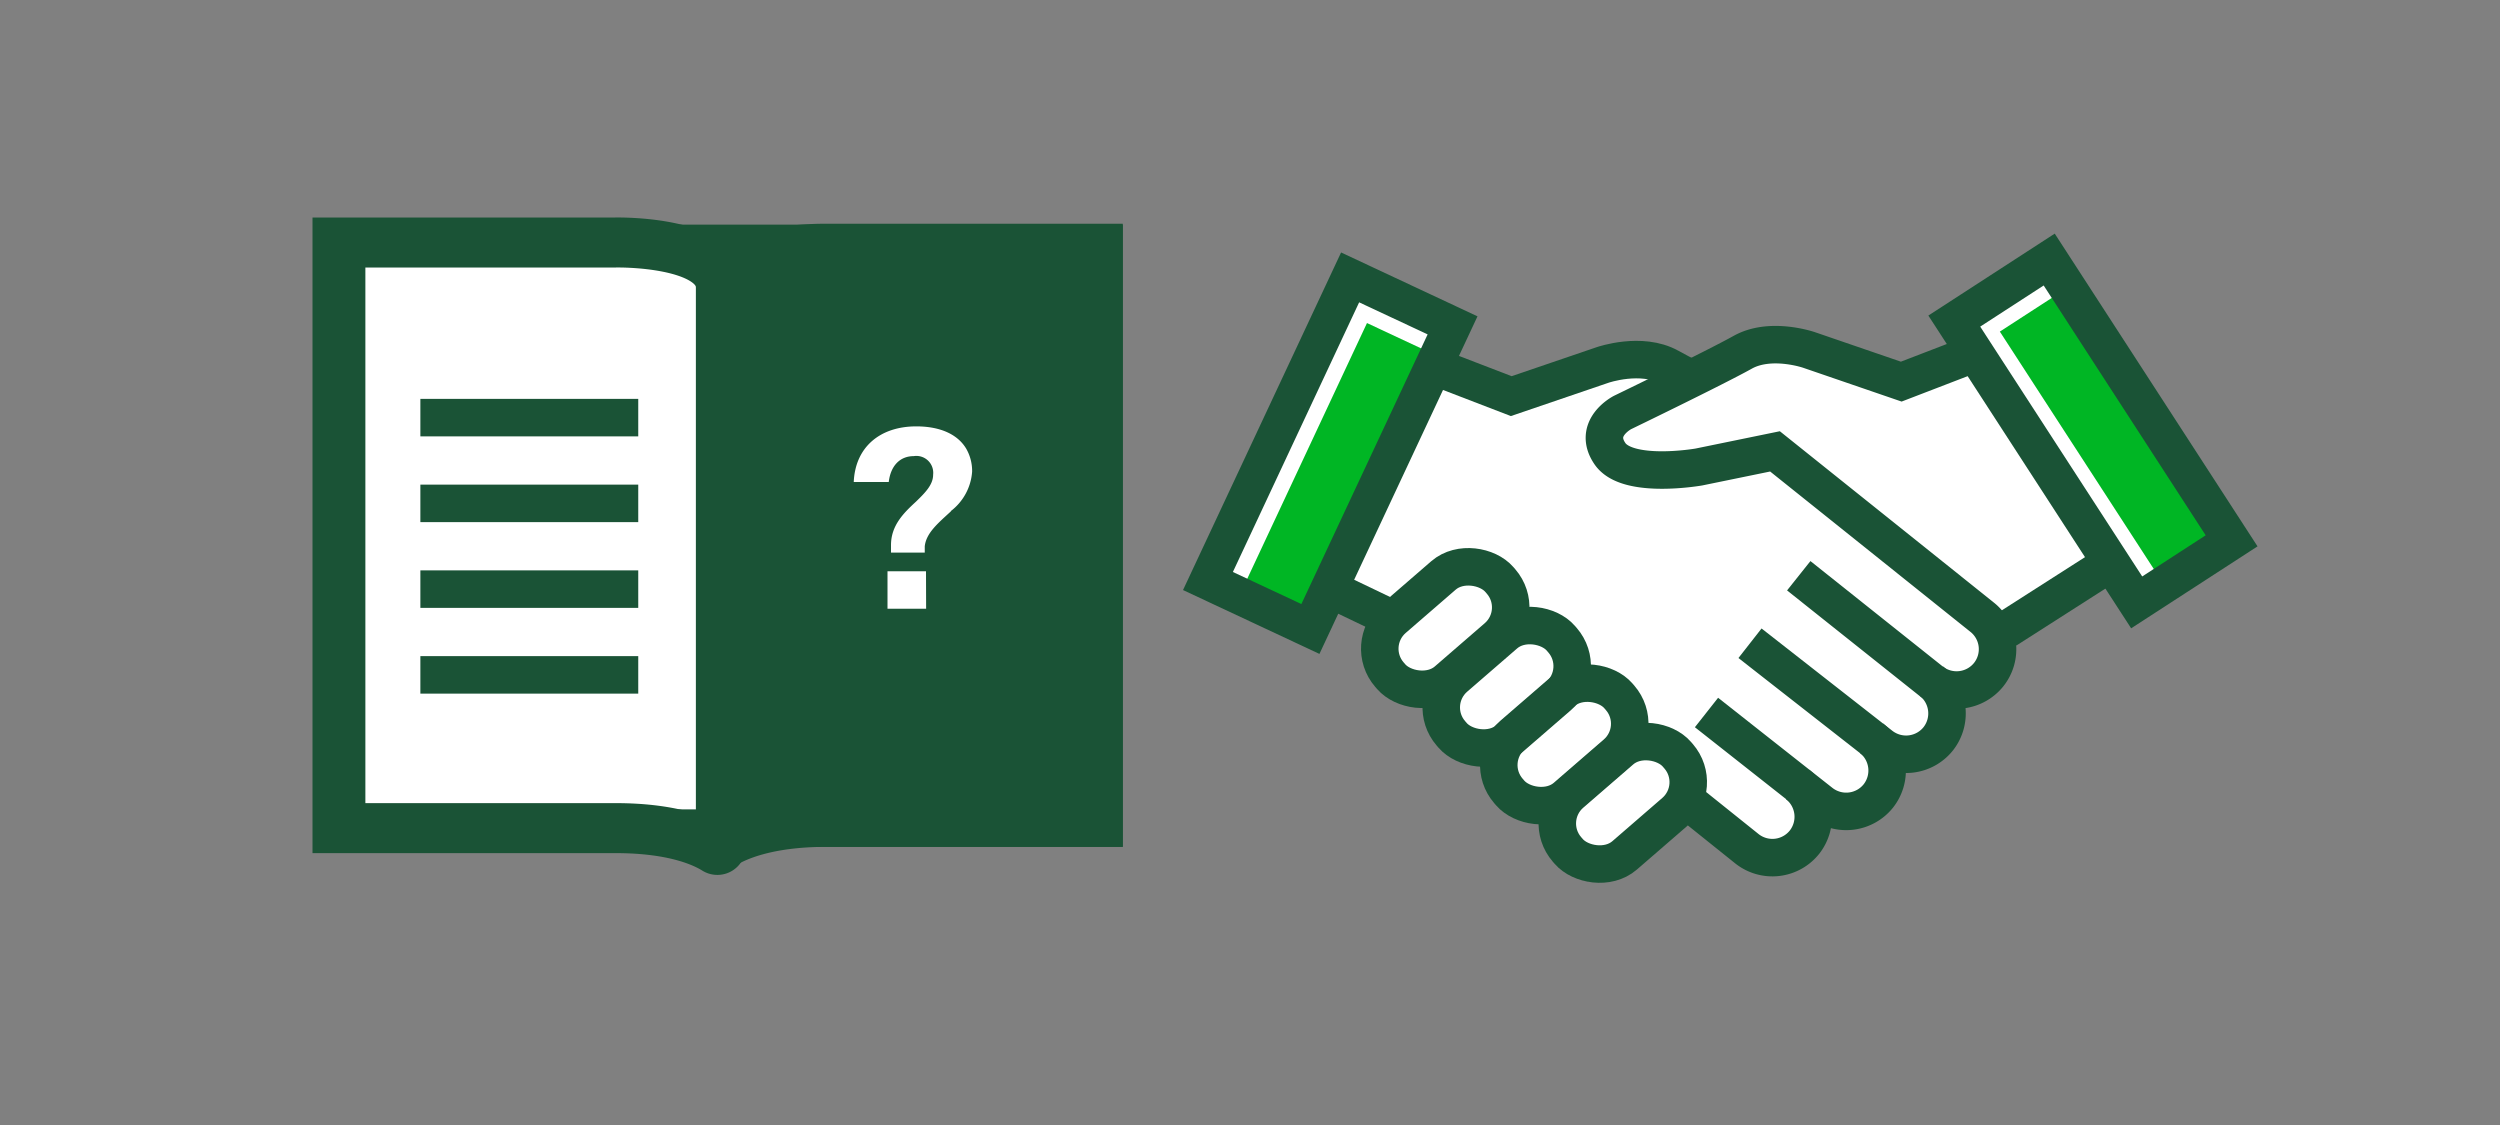
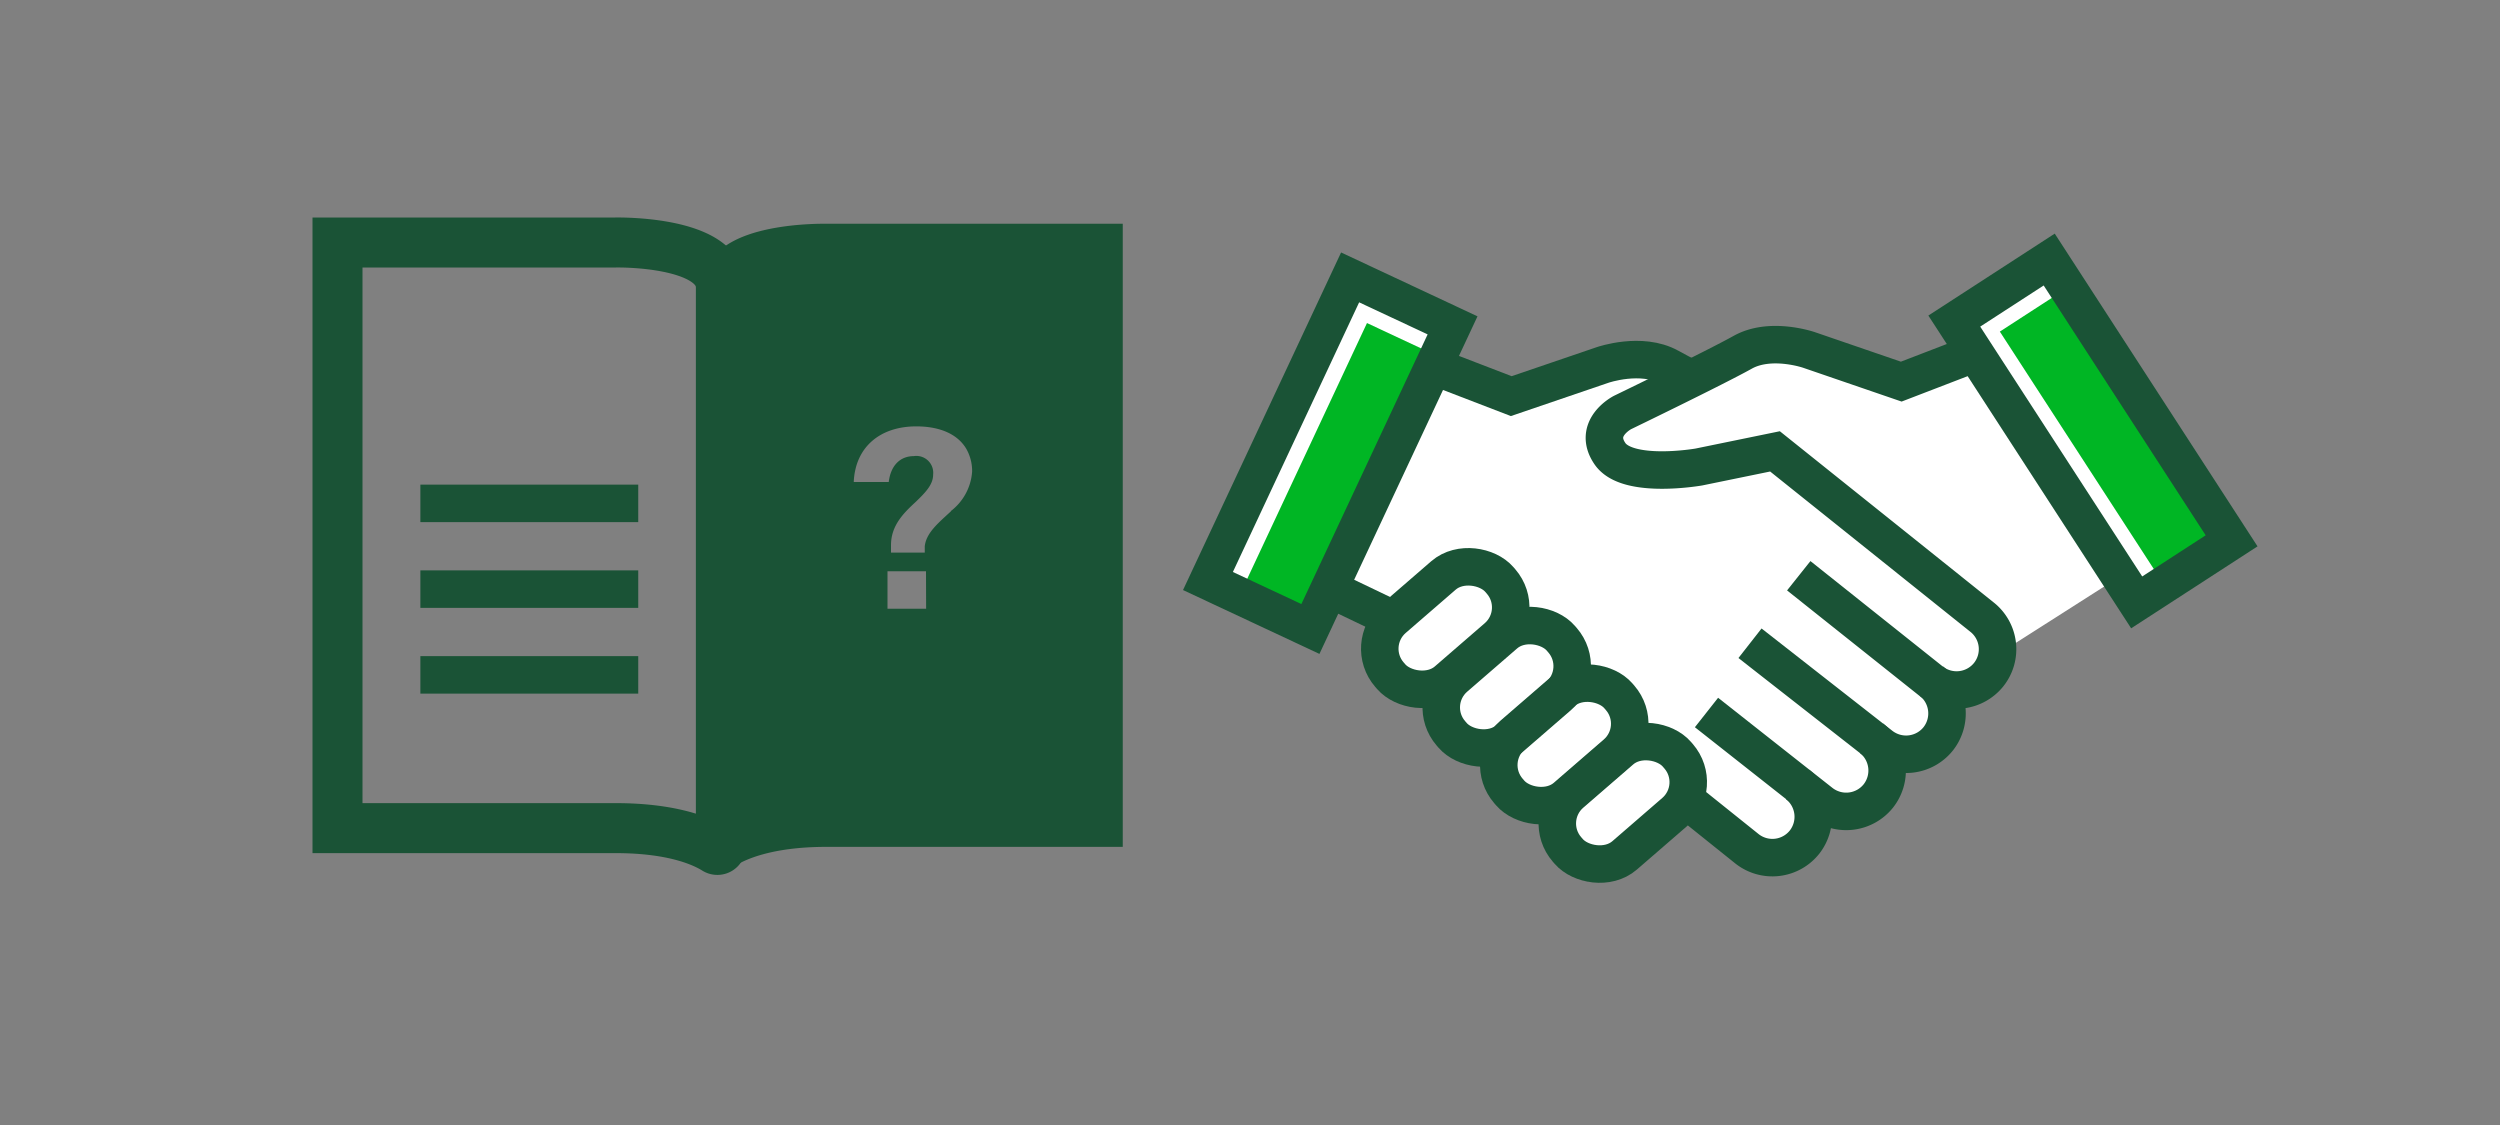
<svg xmlns="http://www.w3.org/2000/svg" id="LINE_ART_STROKE" data-name="LINE ART / STROKE" viewBox="0 0 200 90">
  <rect x="0" y="0" width="200" height="90" fill="#808080" stroke="none" />
  <defs>
    <style>.cls-1,.cls-2{fill:#fff;}.cls-1,.cls-4,.cls-5,.cls-6{stroke:#1a5336;stroke-miterlimit:10;}.cls-1,.cls-4,.cls-5{stroke-width:3px;}.cls-3{fill:#00b624;}.cls-4,.cls-5,.cls-6{fill:none;}.cls-5,.cls-6{stroke-linecap:square;}.cls-6{stroke-width:4px;}.cls-7{fill:#1a5336;}</style>
  </defs>
  <title>visaClaimsResolutionAndFAQ_smp_200x90</title>
-   <rect class="cls-1" x="27.73" y="19.47" width="60.59" height="46.78" />
  <path class="cls-2" d="M180.38,43.66,170.54,50l-2.06-3.17-7.26,4.63-.07-.11a4.63,4.63,0,0,1-4.08,5.12,4.61,4.61,0,0,1-4,5.14h0a5.46,5.46,0,0,1-.57,0l-.19,0a4.57,4.57,0,0,1-4.56,4.58h0a4.82,4.82,0,0,1-1.36-.21,4.53,4.53,0,0,1-4,3.87,3.64,3.64,0,0,1-.57,0A4.54,4.54,0,0,1,139,69L135,65.81a1.45,1.45,0,0,1-.17.18l-4,3.46a4.46,4.46,0,0,1-2.93,1.1h-.34A4.49,4.49,0,0,1,124.48,69l-.13-.16a4.39,4.39,0,0,1-1.08-3h-.38a4.53,4.53,0,0,1-3.09-1.54l-.13-.17a4.39,4.39,0,0,1-1.08-2.89h-.31a4.53,4.53,0,0,1-3.09-1.54l-.13-.16a4.47,4.47,0,0,1-1.08-3,2.66,2.66,0,0,1-.28,0h-.33A4.48,4.48,0,0,1,110.29,55l-.14-.16a4.49,4.49,0,0,1-.7-4.78L107,48.88l-1.51,3.22-10.62-5,12.51-26.7,10.62,5-1.5,3.19,4.4,1.68,6.87-2.33c.14-.05,3.66-1.24,6.39.27.3.17.7.39,1.17.62,1.41-.7,2.73-1.37,3.47-1.77,2.72-1.53,6.24-.33,6.39-.28L152,29.1,156,27.59l-1.49-2.3,9.84-6.38Z" />
  <rect class="cls-3" x="95.06" y="34.94" width="24.14" height="6.38" transform="translate(27.17 118.98) rotate(-64.91)" />
  <rect class="cls-3" x="166.04" y="22.85" width="6.38" height="24.14" transform="translate(8.24 97.69) rotate(-32.96)" />
  <rect class="cls-4" x="109.81" y="46.97" width="11.63" height="6.55" rx="3.17" transform="translate(-4.68 87.95) rotate(-40.89)" />
  <rect class="cls-4" x="114.72" y="51.67" width="11.63" height="6.55" rx="3.17" transform="translate(-6.55 92.31) rotate(-40.89)" />
  <rect class="cls-4" x="119.33" y="56.28" width="11.63" height="6.55" rx="3.17" transform="translate(-8.45 96.45) rotate(-40.89)" />
  <rect class="cls-4" x="124.01" y="60.96" width="11.63" height="6.55" rx="3.17" transform="translate(-10.37 100.65) rotate(-40.89)" />
  <path class="cls-4" d="M143.81,62.76a3.29,3.29,0,0,1,.56,4.6h0a3.28,3.28,0,0,1-4.59.56L135,64.09" />
  <path class="cls-4" d="M149.72,59.06a3.29,3.29,0,0,1,.56,4.6h0a3.29,3.29,0,0,1-4.6.56L136.52,57" />
  <path class="cls-4" d="M154.51,54.49a3.29,3.29,0,0,1,.56,4.6h0a3.29,3.29,0,0,1-4.6.56L140,51.46" />
  <path class="cls-4" d="M158,28.26l-5.9,2.27L144.73,28s-3.07-1.07-5.31.18S129.8,33,129.8,33s-2.42,1.24-1,3.3,7.11,1.06,7.11,1.06L142,36.11l16.55,13.25a3.27,3.27,0,0,1,.56,4.59h0a3.29,3.29,0,0,1-4.6.56L143.9,46.06" />
-   <line class="cls-4" x1="160.5" y1="50.38" x2="168.74" y2="45.11" />
  <line class="cls-4" x1="110.87" y1="49.26" x2="105.88" y2="46.87" />
  <rect class="cls-4" x="162.91" y="21.07" width="9.05" height="26.82" transform="translate(8.19 96.64) rotate(-32.96)" />
  <rect class="cls-4" x="93.01" y="31.73" width="26.82" height="9.05" transform="translate(28.46 117.26) rotate(-64.91)" />
  <path class="cls-4" d="M115,29.42l5.9,2.27,7.33-2.5s3.07-1.06,5.31.18c.46.26,1.13.61,1.91,1" />
  <line class="cls-5" x1="35.13" y1="47.13" x2="49.56" y2="47.13" />
-   <line class="cls-5" x1="35.13" y1="33.41" x2="49.56" y2="33.41" />
  <line class="cls-5" x1="35.13" y1="40.27" x2="49.56" y2="40.27" />
  <line class="cls-5" x1="35.13" y1="53.99" x2="49.56" y2="53.99" />
  <path class="cls-6" d="M49.25,66.25H27V19.4H49.25s8.43-.18,8.42,3.61v44.7a.28.28,0,0,1-.43.24C56.34,67.39,54,66.25,49.25,66.25Z" />
  <path class="cls-5" d="M66.09,66.25H88.32V19.4H66.09s-8.43-.18-8.43,3.61v44.7a.28.28,0,0,0,.43.24C59,67.39,61.39,66.25,66.09,66.25Z" />
  <path class="cls-7" d="M66.09,19.4s-8.43-.18-8.43,3.61v44.7a.28.28,0,0,0,.43.24c.91-.56,3.3-1.7,8-1.7H88.32V19.4Zm8,29.3H71v-3h3.08Zm2-7.81c-1,.93-2,1.73-2.11,2.82v.5h-2.7v-.6c0-1.57,1-2.56,2-3.48.73-.71,1.37-1.35,1.37-2.15a1.35,1.35,0,0,0-1.55-1.49c-1.11,0-1.85.78-2,2.07h-2.8c.12-2.8,2.11-4.45,5-4.45,2,0,3.35.69,4,1.79a3.59,3.59,0,0,1,.47,1.83A4.35,4.35,0,0,1,76.06,40.89Z" />
</svg>